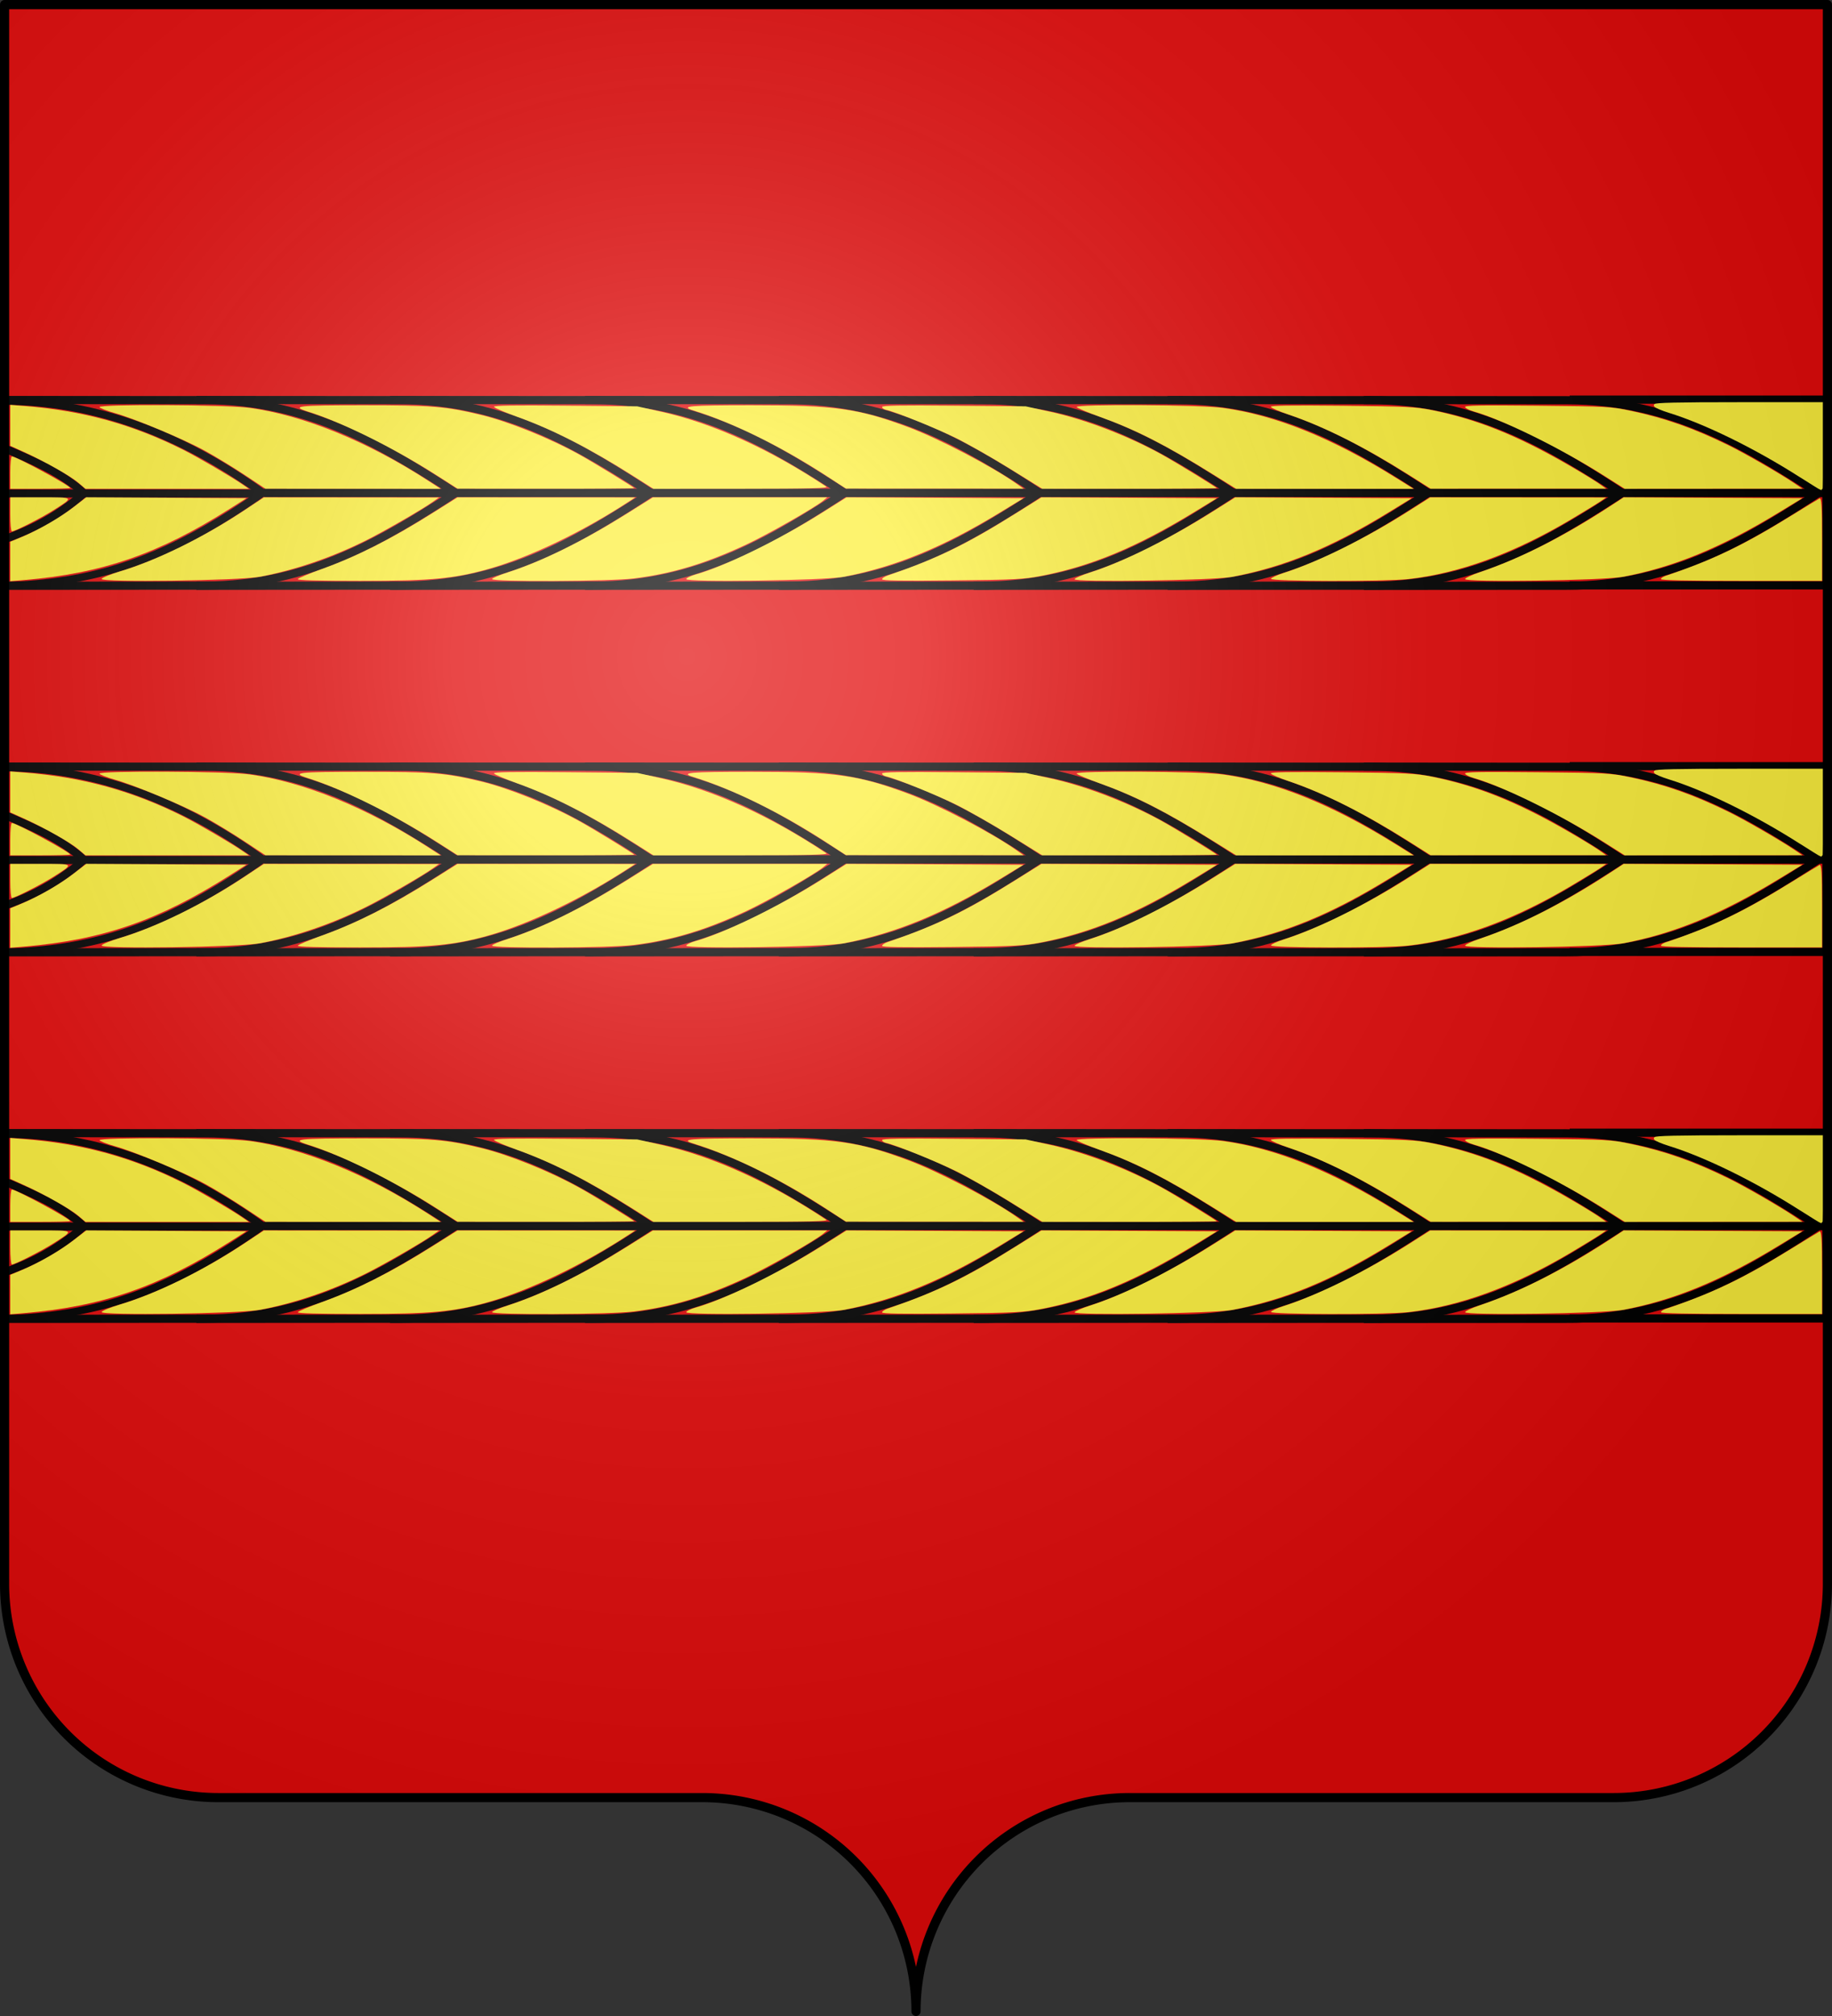
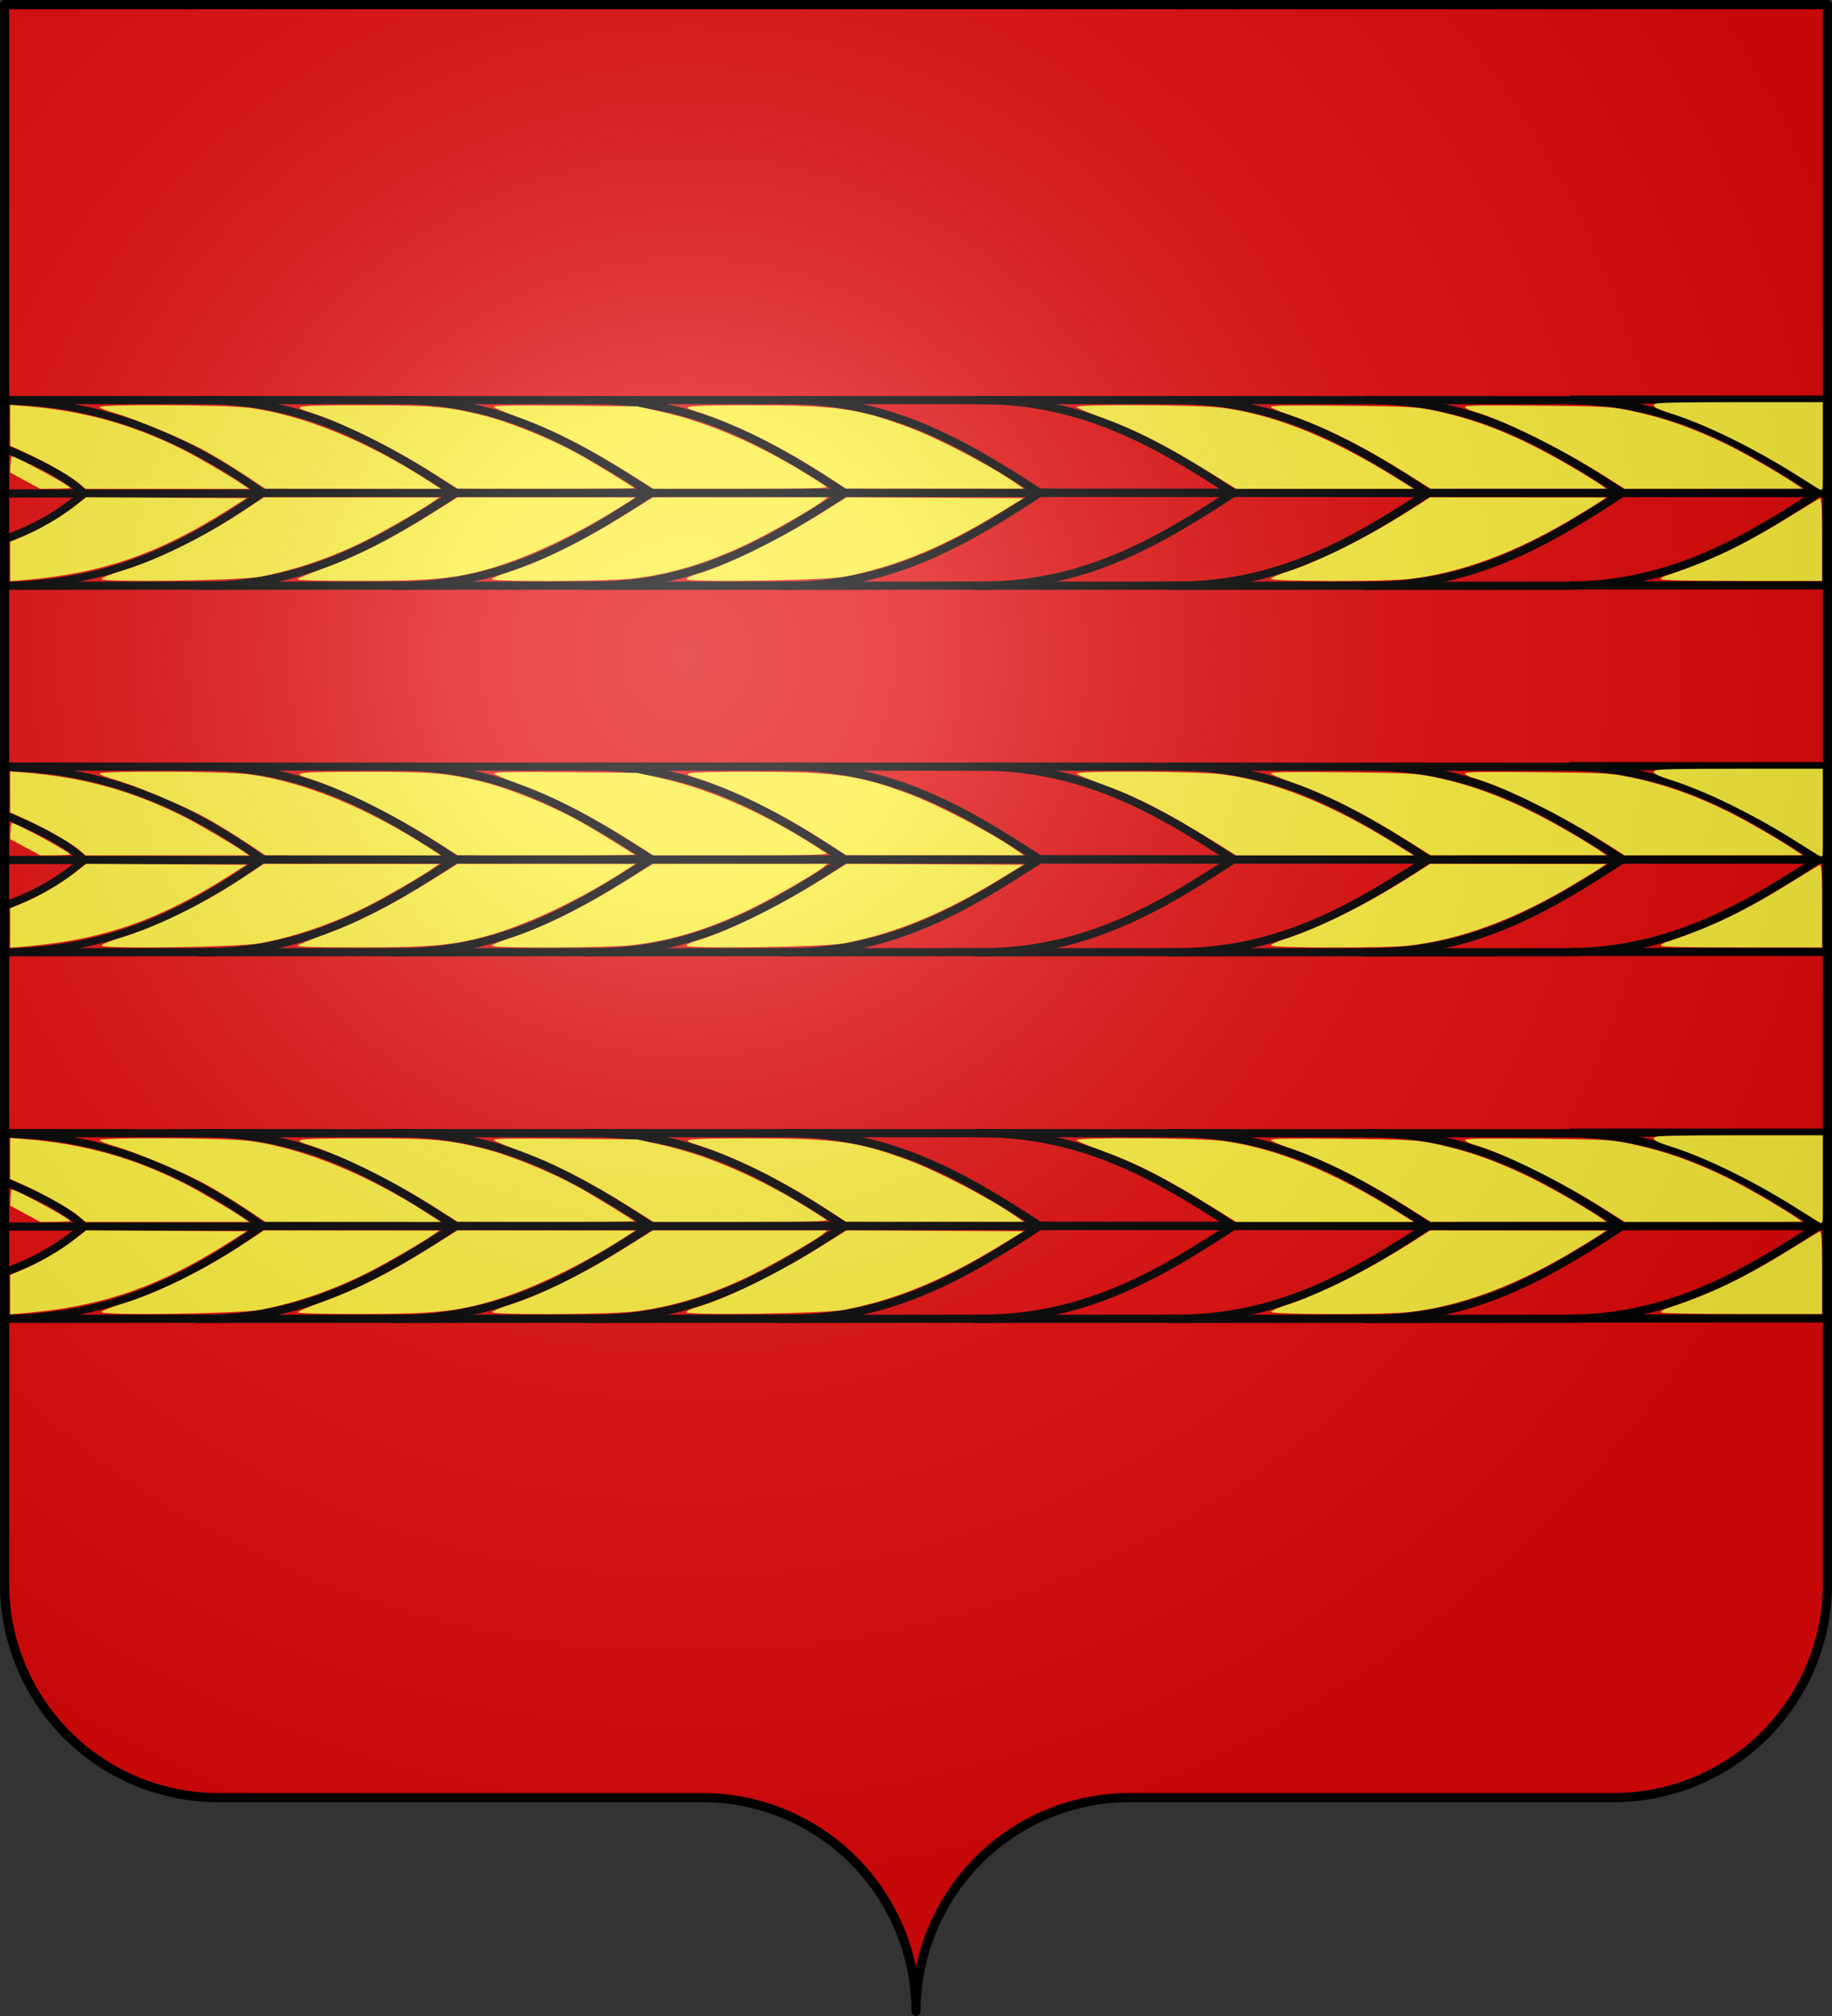
<svg xmlns="http://www.w3.org/2000/svg" xmlns:xlink="http://www.w3.org/1999/xlink" version="1.1" width="600" height="660" viewBox="-300 -295 600 660" id="svg2">
  <rect x="-300" y="-295" width="600" height="660" fill="#333333" stroke="none" />
  <defs id="defs4">
    <radialGradient cx="-75" cy="-80" r="405" id="Gradient1" gradientUnits="userSpaceOnUse">
      <stop id="stop7" style="stop-color:#ffffff;stop-opacity:0.31" offset="0" />
      <stop id="stop9" style="stop-color:#ffffff;stop-opacity:0.25" offset="0.19" />
      <stop id="stop11" style="stop-color:#6b6b6b;stop-opacity:0.125" offset="0.6" />
      <stop id="stop13" style="stop-color:#000000;stop-opacity:0.125" offset="1" />
    </radialGradient>
    <clipPath id="shield_cut">
      <path d="m -298.5,-293.5 h 597 v 517 a 70,70 0 0 1 -70,70 H 70 a 70,70 0 0 0 -70,70 70,70 0 0 0 -70,-70 h -158.5 a 70,70 0 0 1 -70,-70 z" id="shield" style="stroke-linecap:round;stroke-linejoin:round" />
    </clipPath>
  </defs>
  <g id="layer4" style="display:inline">
    <use id="use18" style="fill:#e20909" x="0" y="0" width="600" height="660" xlink:href="#shield" />
  </g>
  <g id="layer3" style="display:inline">
    <g id="g4202">
      <path d="m -299.675,-164.049 66.575,0.047 c 34.6,0.025 59.511,15.553 82.384,30.393 l -62.806,-0.014" id="path3719" style="fill:none;stroke:#000000;stroke-width:2.681;stroke-linecap:butt;stroke-linejoin:miter;stroke-miterlimit:4;stroke-opacity:1;stroke-dasharray:none" />
      <path d="m 214.094,-164.168 84.099,0 0,30.521" id="path2832" style="fill:none;stroke:#000000;stroke-width:2.681;stroke-linecap:butt;stroke-linejoin:miter;stroke-miterlimit:4;stroke-opacity:1;stroke-dasharray:none" />
      <use transform="matrix(1,0,0,-1,0,-267.526)" id="use3610" style="stroke-width:4.537;stroke-miterlimit:4;stroke-dasharray:none" x="0" y="0" width="744.094" height="1052.362" xlink:href="#path2832" />
      <g transform="matrix(0.973,0,0,0.799,-312.795,176.278)" id="g3709">
        <path d="m 13.35,-425.49 c 32.86,-0.039 61.727,14.363 88.155,37.584 -33.047,28.445 -57.195,37.028 -87.672,38.113" id="path3655" style="fill:none;stroke:#000000;stroke-width:3;stroke-linecap:butt;stroke-linejoin:miter;stroke-miterlimit:4;stroke-opacity:1;stroke-dasharray:none" />
      </g>
      <path d="m -214.929,-133.449 -85.108,0 0,0" id="path3657" style="fill:none;stroke:#000000;stroke-width:2.663;stroke-linecap:butt;stroke-linejoin:miter;stroke-miterlimit:4;stroke-opacity:1;stroke-dasharray:none" />
      <path d="m -298.721,-148.324 c 8.611,3.756 18.962,8.027 26.229,14.82 -9.371,8.237 -18.539,12.429 -26.734,15.276" id="path3714" style="fill:none;stroke:#000000;stroke-width:2.618;stroke-linecap:butt;stroke-linejoin:miter;stroke-miterlimit:4;stroke-opacity:1;stroke-dasharray:none" />
      <use transform="matrix(1,0,0,-1,0,-267.278)" id="use3718" x="0" y="0" width="744.094" height="1052.362" xlink:href="#path3719" />
      <path d="m -298.54,-165.227 c 0,63.087 0,63.087 0,63.087 l 0,-9.665" id="path3722" style="fill:none;stroke:#000000;stroke-width:2.611;stroke-linecap:butt;stroke-linejoin:miter;stroke-miterlimit:4;stroke-opacity:1;stroke-dasharray:none" />
      <use transform="translate(63.973,0)" id="use3724" x="0" y="0" width="744.094" height="1052.362" xlink:href="#path3719" />
      <use transform="translate(63.973,0)" id="use3726" x="0" y="0" width="744.094" height="1052.362" xlink:href="#use3718" />
      <use transform="translate(127.403,0)" id="use3728" x="0" y="0" width="744.094" height="1052.362" xlink:href="#path3719" />
      <use transform="translate(127.403,0)" id="use3730" x="0" y="0" width="744.094" height="1052.362" xlink:href="#use3718" />
      <use transform="translate(191.283,0)" id="use3732" x="0" y="0" width="744.094" height="1052.362" xlink:href="#path3719" />
      <use transform="translate(191.283,0)" id="use3734" x="0" y="0" width="744.094" height="1052.362" xlink:href="#use3718" />
      <use transform="translate(254.729,0)" id="use3736" x="0" y="0" width="744.094" height="1052.362" xlink:href="#path3719" />
      <use transform="translate(254.729,0)" id="use3738" x="0" y="0" width="744.094" height="1052.362" xlink:href="#use3718" />
      <use transform="translate(318.567,0.004)" id="use3740" x="0" y="0" width="744.094" height="1052.362" xlink:href="#path3719" />
      <use transform="translate(318.567,0.004)" id="use3742" x="0" y="0" width="744.094" height="1052.362" xlink:href="#use3718" />
      <use transform="translate(382.079,0.014)" id="use3744" x="0" y="0" width="744.094" height="1052.362" xlink:href="#path3719" />
      <use transform="translate(382.079,0.014)" id="use3746" x="0" y="0" width="744.094" height="1052.362" xlink:href="#use3718" />
      <use transform="translate(446.35,0.031)" id="use3748" x="0" y="0" width="744.094" height="1052.362" xlink:href="#path3719" />
      <use transform="translate(446.35,0.031)" id="use3750" x="0" y="0" width="744.094" height="1052.362" xlink:href="#use3718" />
      <path d="m -219.84,-139.478 c -3.721,-2.465 -9.506,-5.99 -12.856,-7.833 -7.069,-3.89 -22.927,-10.533 -29.751,-12.463 -2.594,-0.734 -4.827,-1.607 -4.962,-1.942 -0.406,-1.006 41.312,-0.807 49.092,0.234 17.434,2.333 38.486,10.889 58.309,23.699 l 4.351,2.812 -28.709,-0.012 -28.709,-0.012 -6.766,-4.482 0,0 z" id="path3816" style="fill:#fcef3c;fill-opacity:1;fill-rule:nonzero;stroke:none" />
      <path d="m -157.254,-139.537 c -14.075,-8.966 -30.593,-17.139 -41.781,-20.673 -5.879,-1.857 -3.687,-2.115 18.011,-2.115 22.446,0 26.911,0.359 38.281,3.077 9.226,2.206 22.803,7.678 32.697,13.178 4.59,2.552 17.746,10.615 17.746,10.876 0,0.121 -13.016,0.212 -28.925,0.201 l -28.925,-0.02 -7.104,-4.525 z" id="path3818" style="fill:#fcef3c;fill-opacity:1;fill-rule:nonzero;stroke:none" />
      <path d="m -92.493,-139.081 c -14.402,-9.12 -26.428,-15.264 -38.03,-19.43 -4.091,-1.469 -7.55,-2.95 -7.688,-3.292 -0.182,-0.451 6.208,-0.559 23.338,-0.393 l 23.589,0.228 7.781,1.733 c 16.926,3.77 35.705,12.287 54.122,24.547 0.807,0.537 -5.034,0.684 -27.801,0.698 l -28.822,0.018 -6.488,-4.109 z" id="path3820" style="fill:#fcef3c;fill-opacity:1;fill-rule:nonzero;stroke:none" />
      <path d="m -29.375,-139.213 c -14.96,-9.708 -30.449,-17.328 -43.472,-21.387 -4.632,-1.444 -1.545,-1.724 18.995,-1.724 27.478,0 34.732,1.003 51.093,7.064 9.912,3.672 27.56,12.87 35.632,18.57 l 2.368,1.672 -29.094,-0.012 -29.094,-0.012 -6.428,-4.171 0,0 z" id="path3822" style="fill:#fcef3c;fill-opacity:1;fill-rule:nonzero;stroke:none" />
-       <path d="m 30.744,-141.546 c -5.823,-3.608 -13.827,-8.152 -17.787,-10.098 -6.613,-3.25 -19.649,-8.507 -22.761,-9.178 -0.716,-0.154 -1.302,-0.575 -1.302,-0.936 0,-0.492 5.828,-0.6 23.512,-0.436 l 23.512,0.219 7.995,1.75 c 11.576,2.534 25.701,7.96 36.846,14.156 4.59,2.552 17.746,10.615 17.746,10.876 0,0.121 -12.864,0.217 -28.587,0.213 l -28.587,-0.007 -10.587,-6.56 z" id="path3824" style="fill:#fcef3c;fill-opacity:1;fill-rule:nonzero;stroke:none" />
      <path d="m 97.104,-139.784 c -15.295,-9.515 -25.211,-14.557 -36.824,-18.727 -4.091,-1.469 -7.541,-2.928 -7.668,-3.242 -0.391,-0.968 40.217,-0.738 47.754,0.271 17.177,2.298 35.694,9.753 56.706,22.828 l 5.916,3.682 -29.075,0 -29.075,0 -7.735,-4.812 z" id="path3826" style="fill:#fcef3c;fill-opacity:1;fill-rule:nonzero;stroke:none" />
      <path d="m 161.429,-139.494 c -14.536,-9.183 -27.916,-15.902 -39.364,-19.768 -3.086,-1.042 -5.724,-2.177 -5.864,-2.523 -0.186,-0.461 6.035,-0.563 23.333,-0.384 21.101,0.219 24.201,0.369 29.414,1.425 14.979,3.034 28.134,8.343 45.256,18.266 3.907,2.264 8.17,4.87 9.473,5.789 l 2.368,1.672 -28.756,0.006 -28.756,0.006 -7.104,-4.488 0,-1e-5 z" id="path3828" style="fill:#fcef3c;fill-opacity:1;fill-rule:nonzero;stroke:none" />
      <path d="m 225.351,-139.242 c -14.334,-9.069 -33.08,-18.305 -42.771,-21.073 -1.358,-0.388 -2.596,-1.021 -2.752,-1.407 -0.225,-0.558 4.627,-0.652 23.643,-0.461 23.072,0.232 24.17,0.293 30.741,1.691 11.209,2.386 20.571,5.696 32.011,11.317 5.354,2.631 16.832,9.252 21.443,12.369 l 2.656,1.795 -29.111,0.019 -29.111,0.019 -6.749,-4.27 z" id="path3830" style="fill:#fcef3c;fill-opacity:1;fill-rule:nonzero;stroke:none" />
      <path d="m 289.58,-139.243 c -14.659,-9.345 -30.95,-17.338 -42.871,-21.034 -2.404,-0.745 -4.485,-1.636 -4.623,-1.98 -0.184,-0.454 7.245,-0.625 27.207,-0.625 l 27.459,0 0,13.955 c 0,7.675 -0.106,13.955 -0.235,13.955 -0.129,0 -3.25,-1.922 -6.935,-4.271 z" id="path3832" style="fill:#fcef3c;fill-opacity:1;fill-rule:nonzero;stroke:#fcef3c;stroke-width:0.894;stroke-opacity:1" />
      <path d="m -266.718,-105.477 c 0.165,-0.411 2.864,-1.514 5.997,-2.452 12.001,-3.59 27.376,-11.148 40.809,-20.061 l 6.316,-4.191 28.679,0.023 28.679,0.023 -2.368,1.672 c -3.29,2.323 -15.617,9.425 -21.313,12.279 -11.242,5.632 -23.353,9.794 -34.896,11.992 -6.808,1.296 -52.386,1.924 -51.901,0.715 z" id="path3836" style="fill:#fcef3c;fill-opacity:1;fill-rule:evenodd;stroke:none" />
      <path d="m -202.469,-105.4 c 0.127,-0.314 3.578,-1.773 7.668,-3.242 11.6,-4.165 22.749,-9.796 36.525,-18.445 l 8.112,-5.094 29.101,0.012 29.101,0.012 -1.692,1.112 c -15.247,10.028 -33.049,18.584 -46.554,22.376 -11.174,3.137 -18.823,3.839 -41.867,3.839 -13.765,0 -20.549,-0.19 -20.395,-0.571 z" id="path3838" style="fill:#fcef3c;fill-opacity:1;fill-rule:evenodd;stroke:none" />
      <path d="m -138.854,-105.435 c 0.135,-0.333 2.403,-1.299 5.041,-2.145 11.219,-3.601 24.547,-10.162 38.997,-19.195 l 8.648,-5.406 28.547,0 28.547,0 -1.401,1.156 c -2.789,2.301 -18.15,11.04 -25.188,14.33 -13.279,6.207 -24.166,9.492 -36.636,11.055 -8.02,1.005 -46.946,1.177 -46.554,0.206 z" id="path3840" style="fill:#fcef3c;fill-opacity:1;fill-rule:evenodd;stroke:none" />
      <path d="m -75.254,-105.431 c 0.156,-0.386 1.485,-1.044 2.952,-1.462 9.97,-2.838 27.184,-11.239 41.596,-20.301 l 7.95,-4.999 28.983,0.146 28.983,0.146 -7.765,4.73 c -18.573,11.313 -34.201,17.741 -51.068,21.005 -6.308,1.22 -52.089,1.873 -51.63,0.736 z" id="path3842" style="fill:#fcef3c;fill-opacity:1;fill-rule:evenodd;stroke:none" />
-       <path d="m -11.107,-105.354 c 0,-0.338 0.837,-0.901 1.861,-1.25 15.994,-5.456 25.535,-10.085 41.999,-20.377 l 8.338,-5.212 28.739,0.146 28.74,0.145 -6.968,4.266 c -19.258,11.789 -34.255,18.043 -50.948,21.248 -5.368,1.03 -8.797,1.197 -28.925,1.41 -16.363,0.172 -22.836,0.066 -22.836,-0.375 z" id="path3844" style="fill:#fcef3c;fill-opacity:1;fill-rule:evenodd;stroke:none" />
-       <path d="m 51.93,-105.385 c 0.146,-0.361 2.423,-1.348 5.061,-2.195 11.005,-3.532 25.653,-10.825 40.496,-20.16 l 7.08,-4.453 28.901,0.146 28.901,0.146 -7.406,4.542 c -18.985,11.643 -34.114,17.889 -51.385,21.216 -6.097,1.174 -52.09,1.851 -51.649,0.76 z" id="path3846" style="fill:#fcef3c;fill-opacity:1;fill-rule:evenodd;stroke:none" />
      <path d="m 116.258,-105.509 c 0.151,-0.374 1.945,-1.214 3.986,-1.866 11.505,-3.676 26.893,-11.305 41.456,-20.552 l 6.7,-4.254 28.822,0.02 28.822,0.02 -2.03,1.381 c -1.116,0.759 -5.413,3.39 -9.548,5.845 -18.673,11.089 -36.604,17.654 -53.256,19.5 -7.8,0.864 -45.308,0.786 -44.953,-0.093 z" id="path3848" style="fill:#fcef3c;fill-opacity:1;fill-rule:evenodd;stroke:none" />
-       <path d="m 179.829,-105.436 c 0.157,-0.389 2.247,-1.368 4.644,-2.176 13.274,-4.477 27.329,-11.585 42.797,-21.645 l 4.515,-2.937 29.253,0.145 29.253,0.145 -7.765,4.73 c -18.735,11.412 -34.291,17.83 -50.9,21 -6.504,1.242 -52.263,1.892 -51.796,0.736 z" id="path3850" style="fill:#fcef3c;fill-opacity:1;fill-rule:evenodd;stroke:none" />
      <path d="m 243.975,-105.399 c 0,-0.314 0.685,-0.801 1.522,-1.082 15.527,-5.222 25.465,-10.001 41.781,-20.092 4.28,-2.647 8.162,-5.006 8.627,-5.243 0.668,-0.34 0.846,2.453 0.846,13.278 l 0,13.709 -26.388,0 c -17.51,0 -26.388,-0.192 -26.388,-0.57 z" id="path3852" style="fill:#fcef3c;fill-opacity:1;fill-rule:evenodd;stroke:none" />
      <path d="m -296.636,-111.184 0,-6.465 3.552,-1.471 c 5.658,-2.343 12.556,-6.301 17.116,-9.82 l 4.217,-3.255 26.234,0.146 26.234,0.146 -5.353,3.403 c -23.385,14.863 -41.828,21.238 -67.771,23.424 l -4.229,0.356 0,-6.465 z" id="path3854" style="fill:#fcef3c;fill-opacity:1;fill-rule:evenodd;stroke:none" />
      <path d="m -274.327,-136.942 c -2.66,-2.264 -11.082,-7.024 -17.742,-10.028 l -4.567,-2.06 0,-6.712 0,-6.712 4.567,0.361 c 19.201,1.517 35.413,5.984 52.11,14.358 4.71,2.363 15.877,8.883 19.441,11.352 l 2.03,1.406 -26.762,0.002 -26.762,0.002 -2.315,-1.97 z" id="path3856" style="fill:#fcef3c;fill-opacity:1;fill-rule:evenodd;stroke:none" />
-       <path d="m -296.636,-140.275 c 0,-2.917 0.228,-5.303 0.507,-5.302 1.442,0.003 19.114,9.566 19.114,10.343 0,0.144 -4.415,0.262 -9.811,0.262 l -9.811,0 0,-5.303 z" id="path3858" style="fill:#fcef3c;fill-opacity:1;fill-rule:evenodd;stroke:none" />
-       <path d="m -296.636,-126.599 0,-5.582 9.894,0 c 11.277,0 11.137,-0.144 4.153,4.289 -3.937,2.499 -12.548,6.875 -13.529,6.875 -0.285,0 -0.518,-2.512 -0.518,-5.582 z" id="path3860" style="fill:#fcef3c;fill-opacity:1;fill-rule:evenodd;stroke:none" />
+       <path d="m -296.636,-140.275 c 0,-2.917 0.228,-5.303 0.507,-5.302 1.442,0.003 19.114,9.566 19.114,10.343 0,0.144 -4.415,0.262 -9.811,0.262 z" id="path3858" style="fill:#fcef3c;fill-opacity:1;fill-rule:evenodd;stroke:none" />
    </g>
    <rect width="15.673" height="15.291" x="178.899" y="76.284" transform="translate(-300,-295)" id="rect4200" style="fill:#000000;fill-opacity:0;fill-rule:evenodd;stroke:none" />
    <use transform="translate(0,120)" id="use4249" x="0" y="0" width="600" height="660" xlink:href="#g4202" />
    <use transform="translate(0,240)" id="use4251" x="0" y="0" width="600" height="660" xlink:href="#g4202" />
  </g>
  <g id="layer2" style="display:inline">
    <use id="use22" style="fill:url(#Gradient1)" x="0" y="0" width="600" height="660" xlink:href="#shield" />
  </g>
  <g id="layer1" style="display:inline">
    <use id="use25" style="fill:none;stroke:#000000;stroke-width:3" x="0" y="0" width="600" height="660" xlink:href="#shield" />
  </g>
</svg>